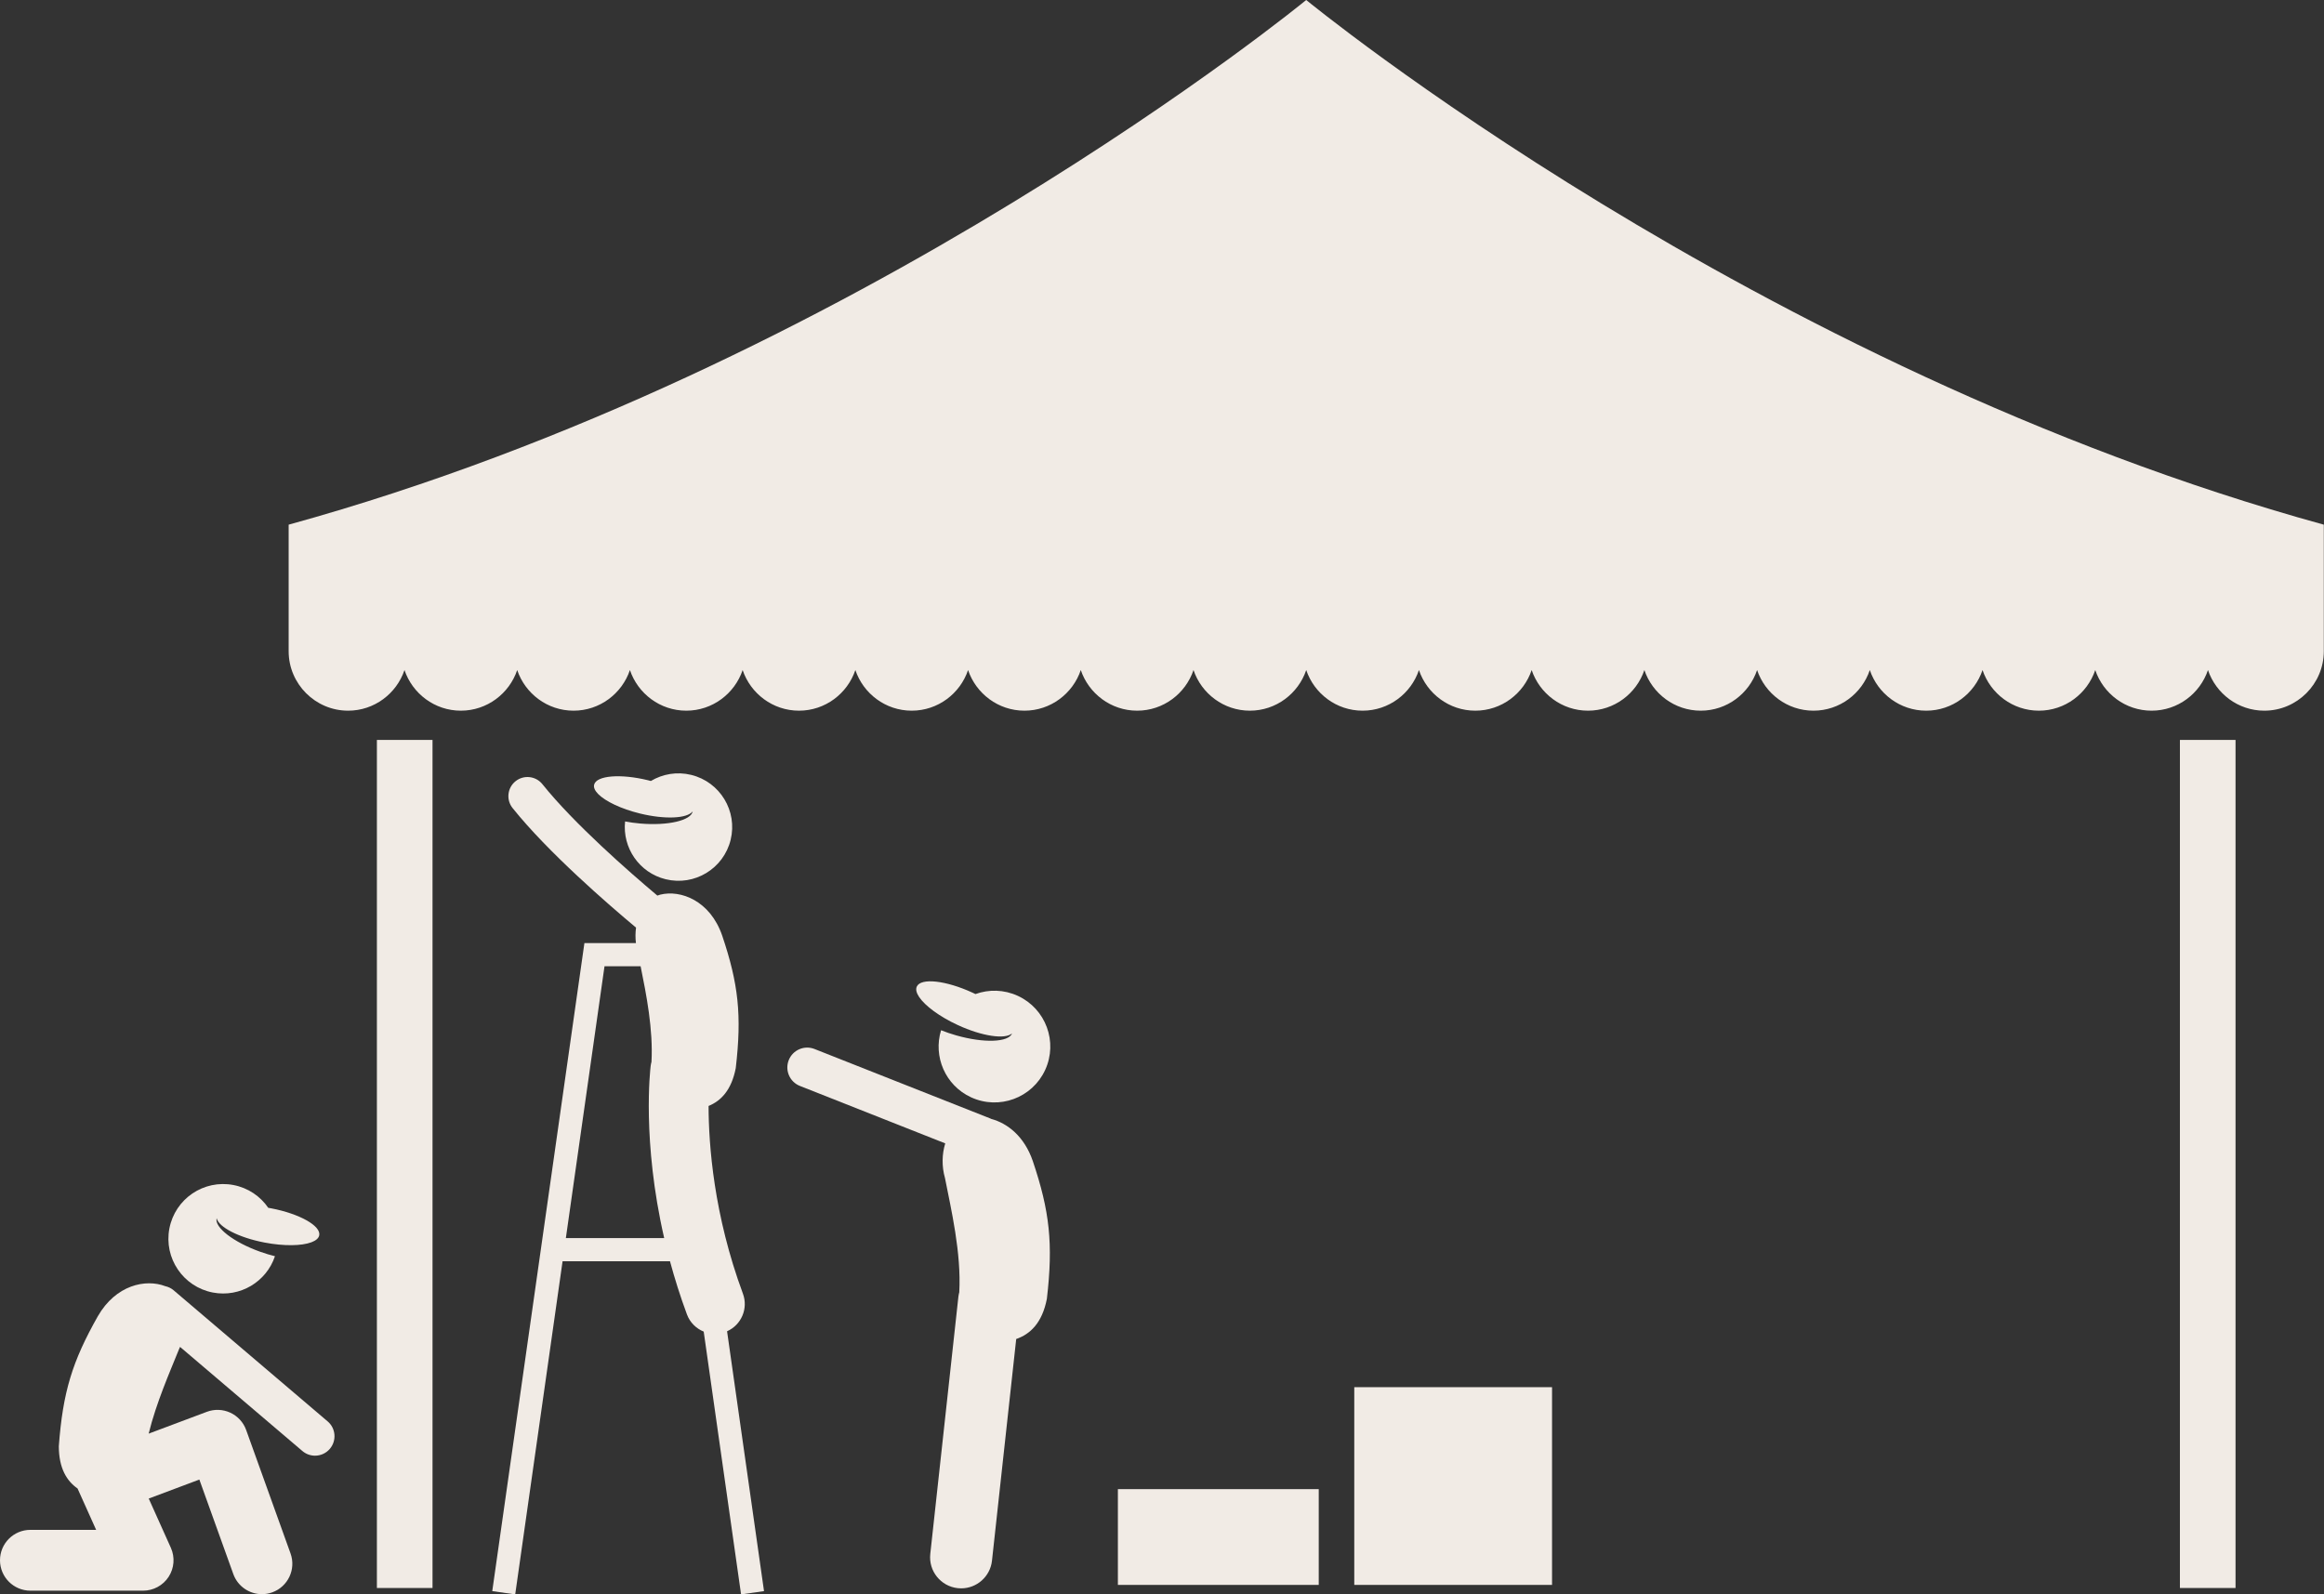
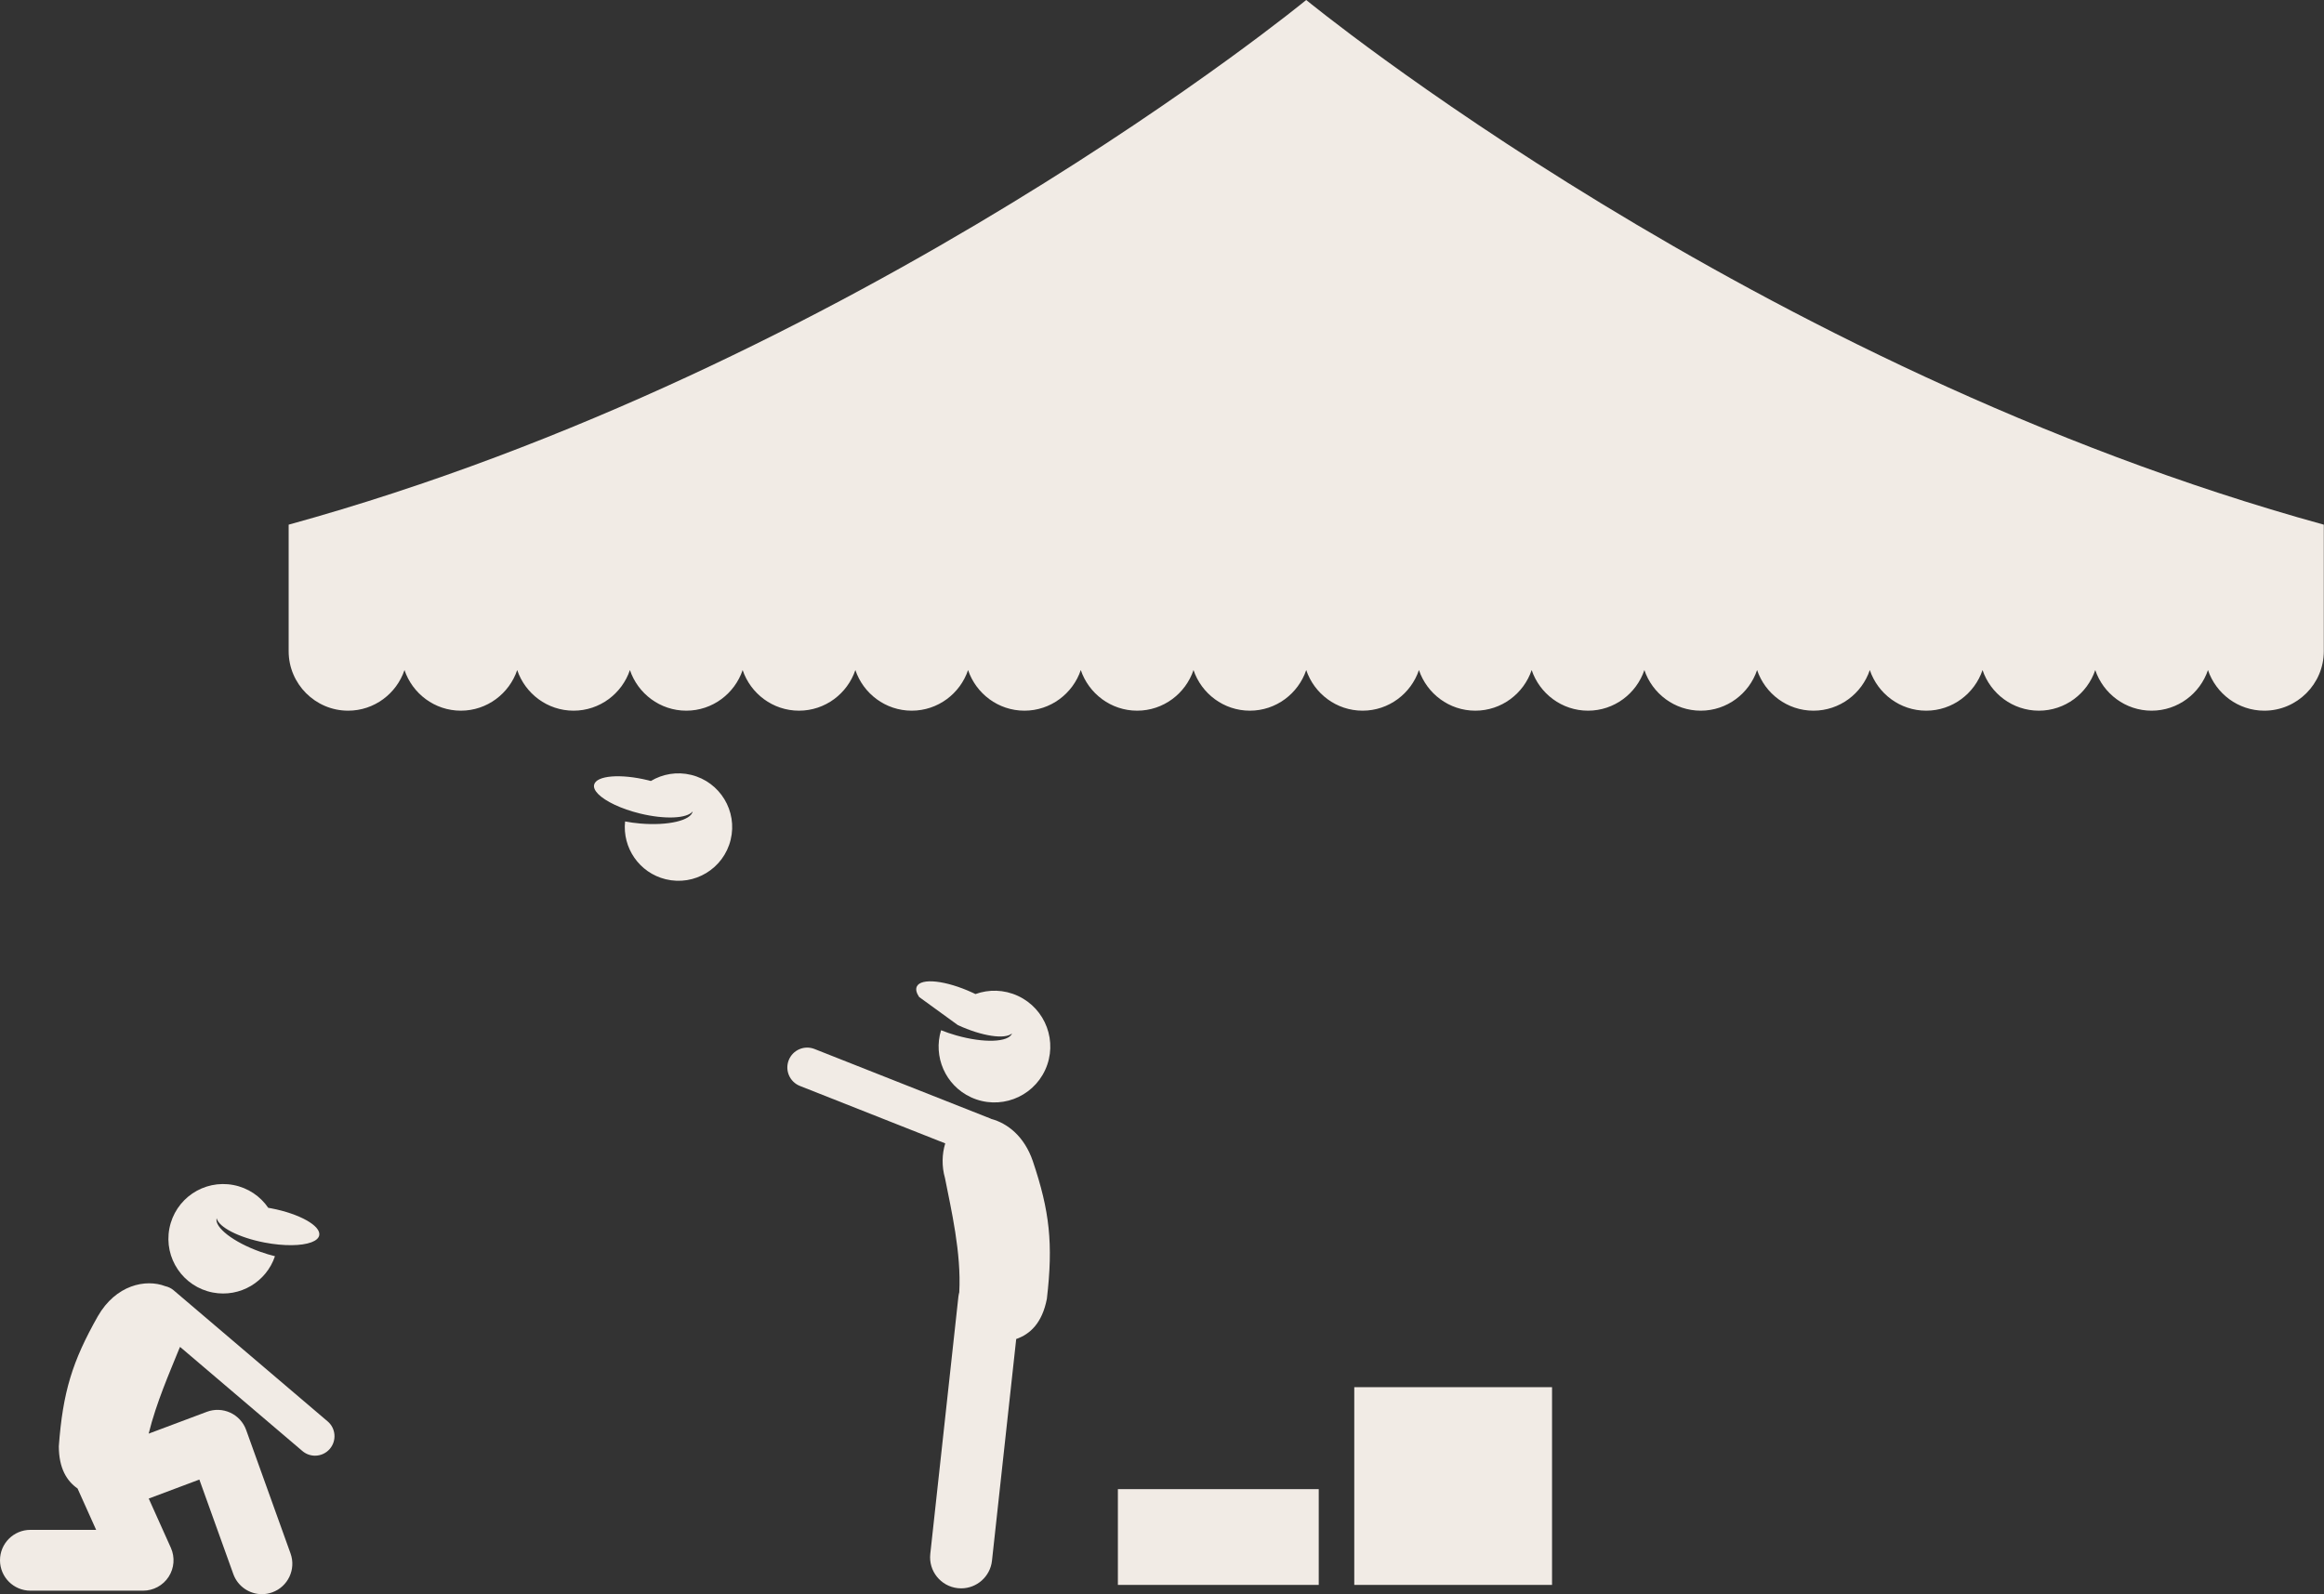
<svg xmlns="http://www.w3.org/2000/svg" fill="#f1ebe5" height="344" preserveAspectRatio="xMidYMid meet" version="1" viewBox="0.0 0.0 501.4 344.0" width="501.4" zoomAndPan="magnify">
  <rect x="0.0" y="0.0" width="501.4" height="344.0" fill="#333333" stroke="none" />
  <g id="change1_1">
    <path d="M281.815,0c-0.009,0.006-96.602,79.344-219.539,113.215v27.314c0,7.053,5.771,12.824,12.825,12.824h0.015 c5.636,0,10.443-3.688,12.152-8.767c1.709,5.079,6.516,8.767,12.152,8.767h0.015c5.635,0,10.443-3.688,12.152-8.767 c1.709,5.079,6.516,8.767,12.152,8.767h0.015c5.635,0,10.443-3.688,12.152-8.767c1.709,5.079,6.516,8.767,12.152,8.767h0.015 c5.636,0,10.443-3.688,12.152-8.767c1.709,5.079,6.516,8.767,12.152,8.767h0.015c5.636,0,10.443-3.688,12.152-8.767 c1.709,5.079,6.516,8.767,12.152,8.767h0.015c5.636,0,10.443-3.688,12.152-8.767c1.709,5.079,6.516,8.767,12.152,8.767h0.015 c5.635,0,10.443-3.688,12.152-8.767c1.709,5.079,6.516,8.767,12.152,8.767h0.015c5.635,0,10.443-3.688,12.152-8.767 c1.709,5.079,6.516,8.767,12.152,8.767h0.015c5.636,0,10.443-3.688,12.152-8.767c1.709,5.079,6.516,8.767,12.152,8.767h0.015 c5.636,0,10.443-3.688,12.152-8.767c1.709,5.079,6.516,8.767,12.152,8.767h0.015c5.636,0,10.443-3.688,12.152-8.767 c1.709,5.079,6.516,8.767,12.152,8.767h0.015c5.635,0,10.443-3.688,12.152-8.767c1.709,5.079,6.516,8.767,12.152,8.767h0.015 c5.635,0,10.443-3.688,12.152-8.767c1.709,5.079,6.516,8.767,12.152,8.767h0.015c5.636,0,10.443-3.688,12.152-8.767 c1.709,5.079,6.516,8.767,12.152,8.767h0.015c5.636,0,10.443-3.688,12.152-8.767c1.709,5.079,6.516,8.767,12.152,8.767h0.015 c5.635,0,10.443-3.688,12.152-8.767c1.709,5.079,6.516,8.767,12.152,8.767h0.015c5.635,0,10.443-3.688,12.152-8.767 c1.709,5.079,6.516,8.767,12.152,8.767h0.015c7.053,0,12.825-5.771,12.825-12.824v-27.314C378.418,79.344,281.815,0,281.815,0z" fill="inherit" />
-     <path d="M81.315 159.665H93.315V342.665H81.315z" fill="inherit" />
-     <path d="M470.315 159.665H482.315V342.665H470.315z" fill="inherit" />
    <path d="M70.69,306.714l-33.24-28.298c-0.535-0.456-1.155-0.735-1.796-0.88c-4.217-1.619-10.665-0.281-14.546,6.485 c-5.502,9.726-7.555,16.349-8.418,28.056c0.012,4.773,1.718,7.492,4.04,9.116l4.01,8.925H6.561c-3.623,0-6.561,2.937-6.561,6.561 c0,3.623,2.937,6.561,6.561,6.561h24.318c2.225,0,4.299-1.128,5.508-2.997c1.209-1.868,1.388-4.222,0.476-6.252l-4.774-10.627 l10.921-4.097l7.325,20.385c0.962,2.677,3.484,4.344,6.175,4.344c0.736,0,1.485-0.125,2.218-0.388 c3.409-1.225,5.18-4.983,3.955-8.393l-9.575-26.646c-0.594-1.652-1.825-2.998-3.419-3.735c-1.594-0.738-3.417-0.805-5.06-0.188 l-12.555,4.711c1.646-6.699,4.558-13.274,6.586-18.309c0.068-0.134,0.124-0.273,0.188-0.41l26.398,22.473 c0.79,0.673,1.758,1.002,2.72,1.002c1.188,0,2.368-0.502,3.199-1.477C72.669,310.867,72.455,308.217,70.69,306.714z" fill="inherit" />
    <path d="M58.501,260.735c-0.21-0.04-0.417-0.073-0.625-0.109c-1.697-2.473-4.329-4.306-7.508-4.915 c-6.405-1.229-12.594,2.968-13.822,9.373c-1.229,6.406,2.968,12.594,9.373,13.822c5.875,1.127,11.554-2.315,13.405-7.834 c-1.033-0.254-2.111-0.577-3.208-0.97c-5.761-2.062-9.892-5.267-9.378-7.234c0.444,1.934,4.777,4.187,10.347,5.255 c4.203,0.806,8.009,0.728,10.108-0.061c0.958-0.36,1.561-0.867,1.683-1.506C69.266,264.515,64.621,261.909,58.501,260.735z" fill="inherit" />
-     <path d="M106.204,343.338l4.951,0.704l10.218-71.878h23.176c0.999,3.696,2.2,7.529,3.657,11.463 c0.653,1.763,2.003,3.054,3.617,3.712l8.061,56.703l4.951-0.704l-7.971-56.072c3.078-1.369,4.606-4.908,3.42-8.111 c-6.285-16.969-7.397-32.069-7.411-40.508c2.662-1.089,4.937-3.391,5.864-8.16c1.332-11.444,0.579-18.209-2.927-28.602 c-2.594-7.543-8.969-9.932-13.367-8.835c-0.214,0.053-0.417,0.128-0.62,0.205c-6.071-5.108-17.977-15.512-24.799-24.04 c-1.422-1.777-4.016-2.065-5.793-0.644c-1.777,1.422-2.066,4.015-0.644,5.793c7.624,9.53,20.604,20.762,26.636,25.799 c-0.147,1.086-0.162,2.216-0.022,3.335h-11.116L106.204,343.338z M138.21,208.498c1.239,6.1,2.729,13.661,2.347,20.628 c-0.074,0.279-0.136,0.562-0.173,0.856c-0.099,0.797-1.899,16.19,2.915,37.183h-21.216l8.34-58.667H138.21z" fill="inherit" />
    <path d="M138.065,175.541c5.407,1.324,10.195,1.086,11.381-0.458c-0.346,1.966-5.343,3.136-11.327,2.62 c-1.14-0.098-2.234-0.251-3.259-0.447c-0.605,5.681,3.055,11.075,8.758,12.472c6.218,1.523,12.493-2.282,14.016-8.501 c1.523-6.218-2.283-12.493-8.501-14.016c-3.086-0.756-6.184-0.197-8.71,1.316c-0.2-0.053-0.398-0.108-0.602-0.158 c-5.942-1.455-11.152-1.029-11.637,0.952c-0.152,0.62,0.179,1.32,0.886,2.033C130.621,172.915,133.985,174.542,138.065,175.541z" fill="inherit" />
    <path d="M170.169,228.766c-0.87,2.201,0.209,4.69,2.409,5.561l31.358,12.396c-0.715,2.296-0.774,4.989-0.061,7.462 c1.322,6.75,3.554,16.138,3.086,24.663c-0.084,0.32-0.154,0.646-0.191,0.985l-6.062,55.485c-0.402,3.676,2.252,6.982,5.929,7.383 c0.247,0.027,0.492,0.04,0.735,0.04c3.371,0,6.273-2.54,6.648-5.969l5.226-47.832c2.989-1.041,5.593-3.414,6.617-8.681 c1.385-11.9,0.602-18.933-3.043-29.739c-1.819-5.289-5.426-8.133-8.984-9.08c-0.057-0.025-0.106-0.062-0.164-0.085l-37.942-14.998 C173.527,225.487,171.039,226.565,170.169,228.766z" fill="inherit" />
-     <path d="M206.648,221.194c5.255,2.426,10.189,3.135,11.707,1.794c-0.744,1.938-6.076,2.139-12.081,0.423 c-1.144-0.327-2.231-0.7-3.238-1.104c-1.746,5.678,0.917,11.91,6.46,14.469c6.043,2.79,13.204,0.153,15.994-5.891 c2.79-6.043,0.152-13.204-5.891-15.994c-2.999-1.385-6.272-1.429-9.151-0.388c-0.194-0.094-0.385-0.19-0.583-0.281 c-5.775-2.666-11.177-3.267-12.066-1.341c-0.278,0.603-0.08,1.382,0.5,2.251C199.572,217.035,202.682,219.364,206.648,221.194z" fill="inherit" />
+     <path d="M206.648,221.194c5.255,2.426,10.189,3.135,11.707,1.794c-0.744,1.938-6.076,2.139-12.081,0.423 c-1.144-0.327-2.231-0.7-3.238-1.104c-1.746,5.678,0.917,11.91,6.46,14.469c6.043,2.79,13.204,0.153,15.994-5.891 c2.79-6.043,0.152-13.204-5.891-15.994c-2.999-1.385-6.272-1.429-9.151-0.388c-0.194-0.094-0.385-0.19-0.583-0.281 c-5.775-2.666-11.177-3.267-12.066-1.341c-0.278,0.603-0.08,1.382,0.5,2.251z" fill="inherit" />
    <path d="M241.183 321.331H284.516V341.998H241.183z" fill="inherit" />
    <path d="M292.183 299.331H334.85V341.998H292.183z" fill="inherit" />
  </g>
</svg>